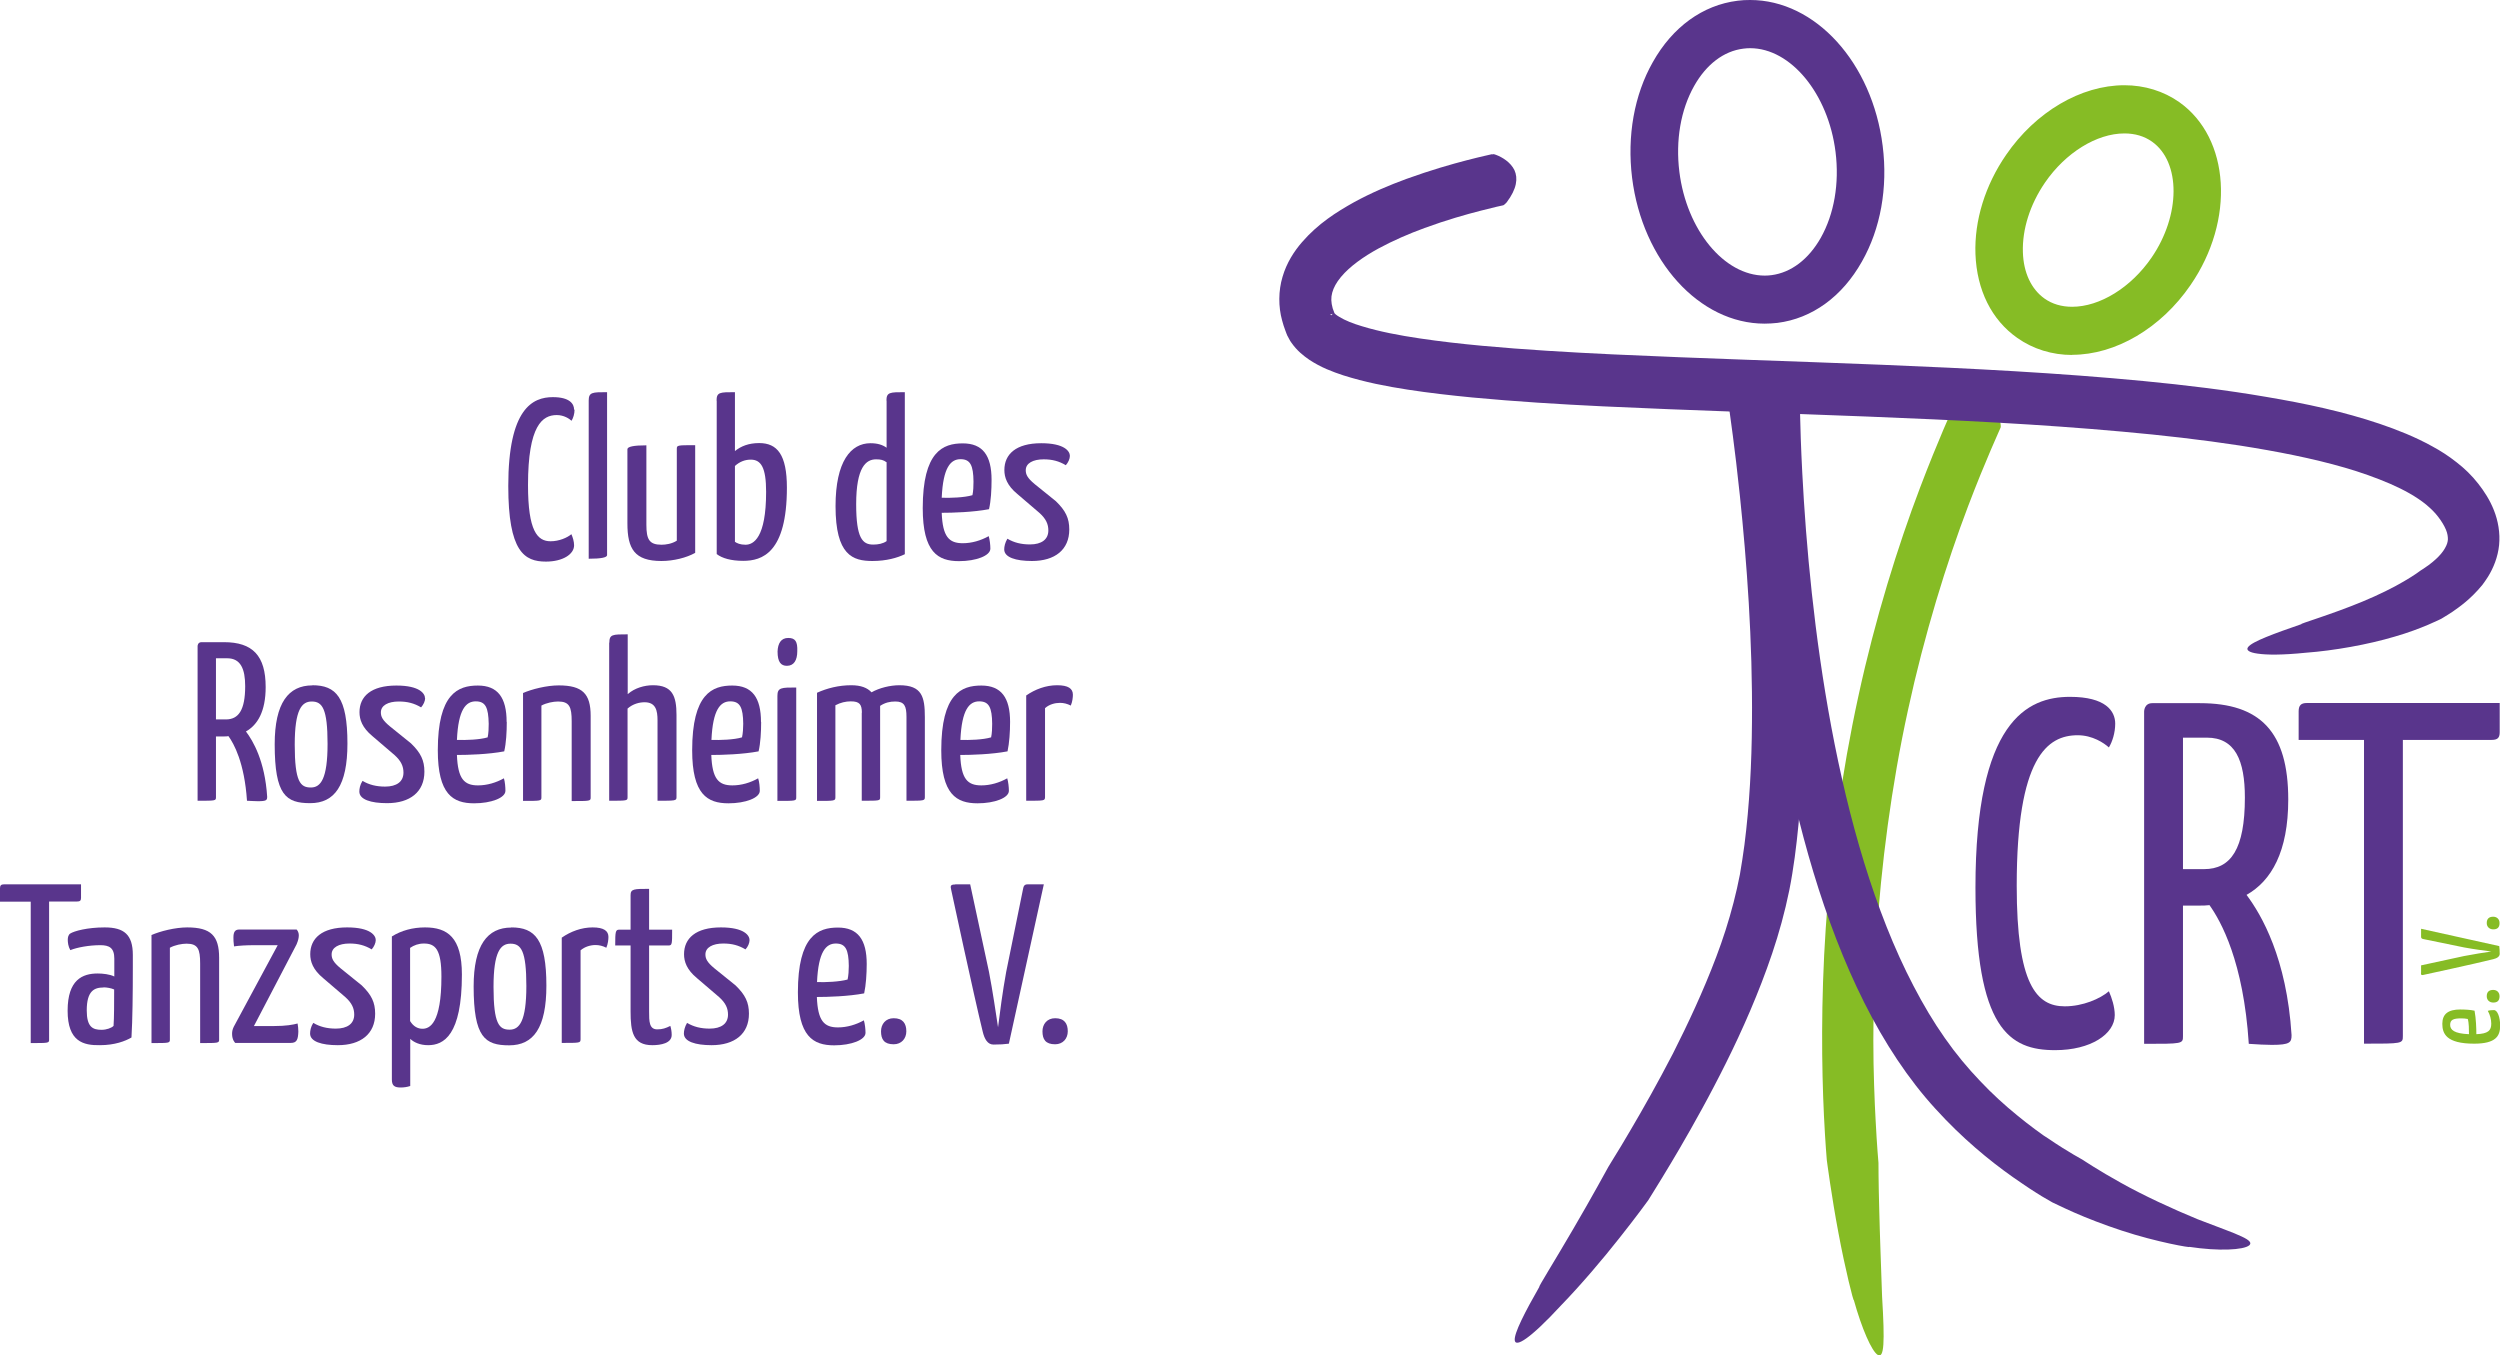
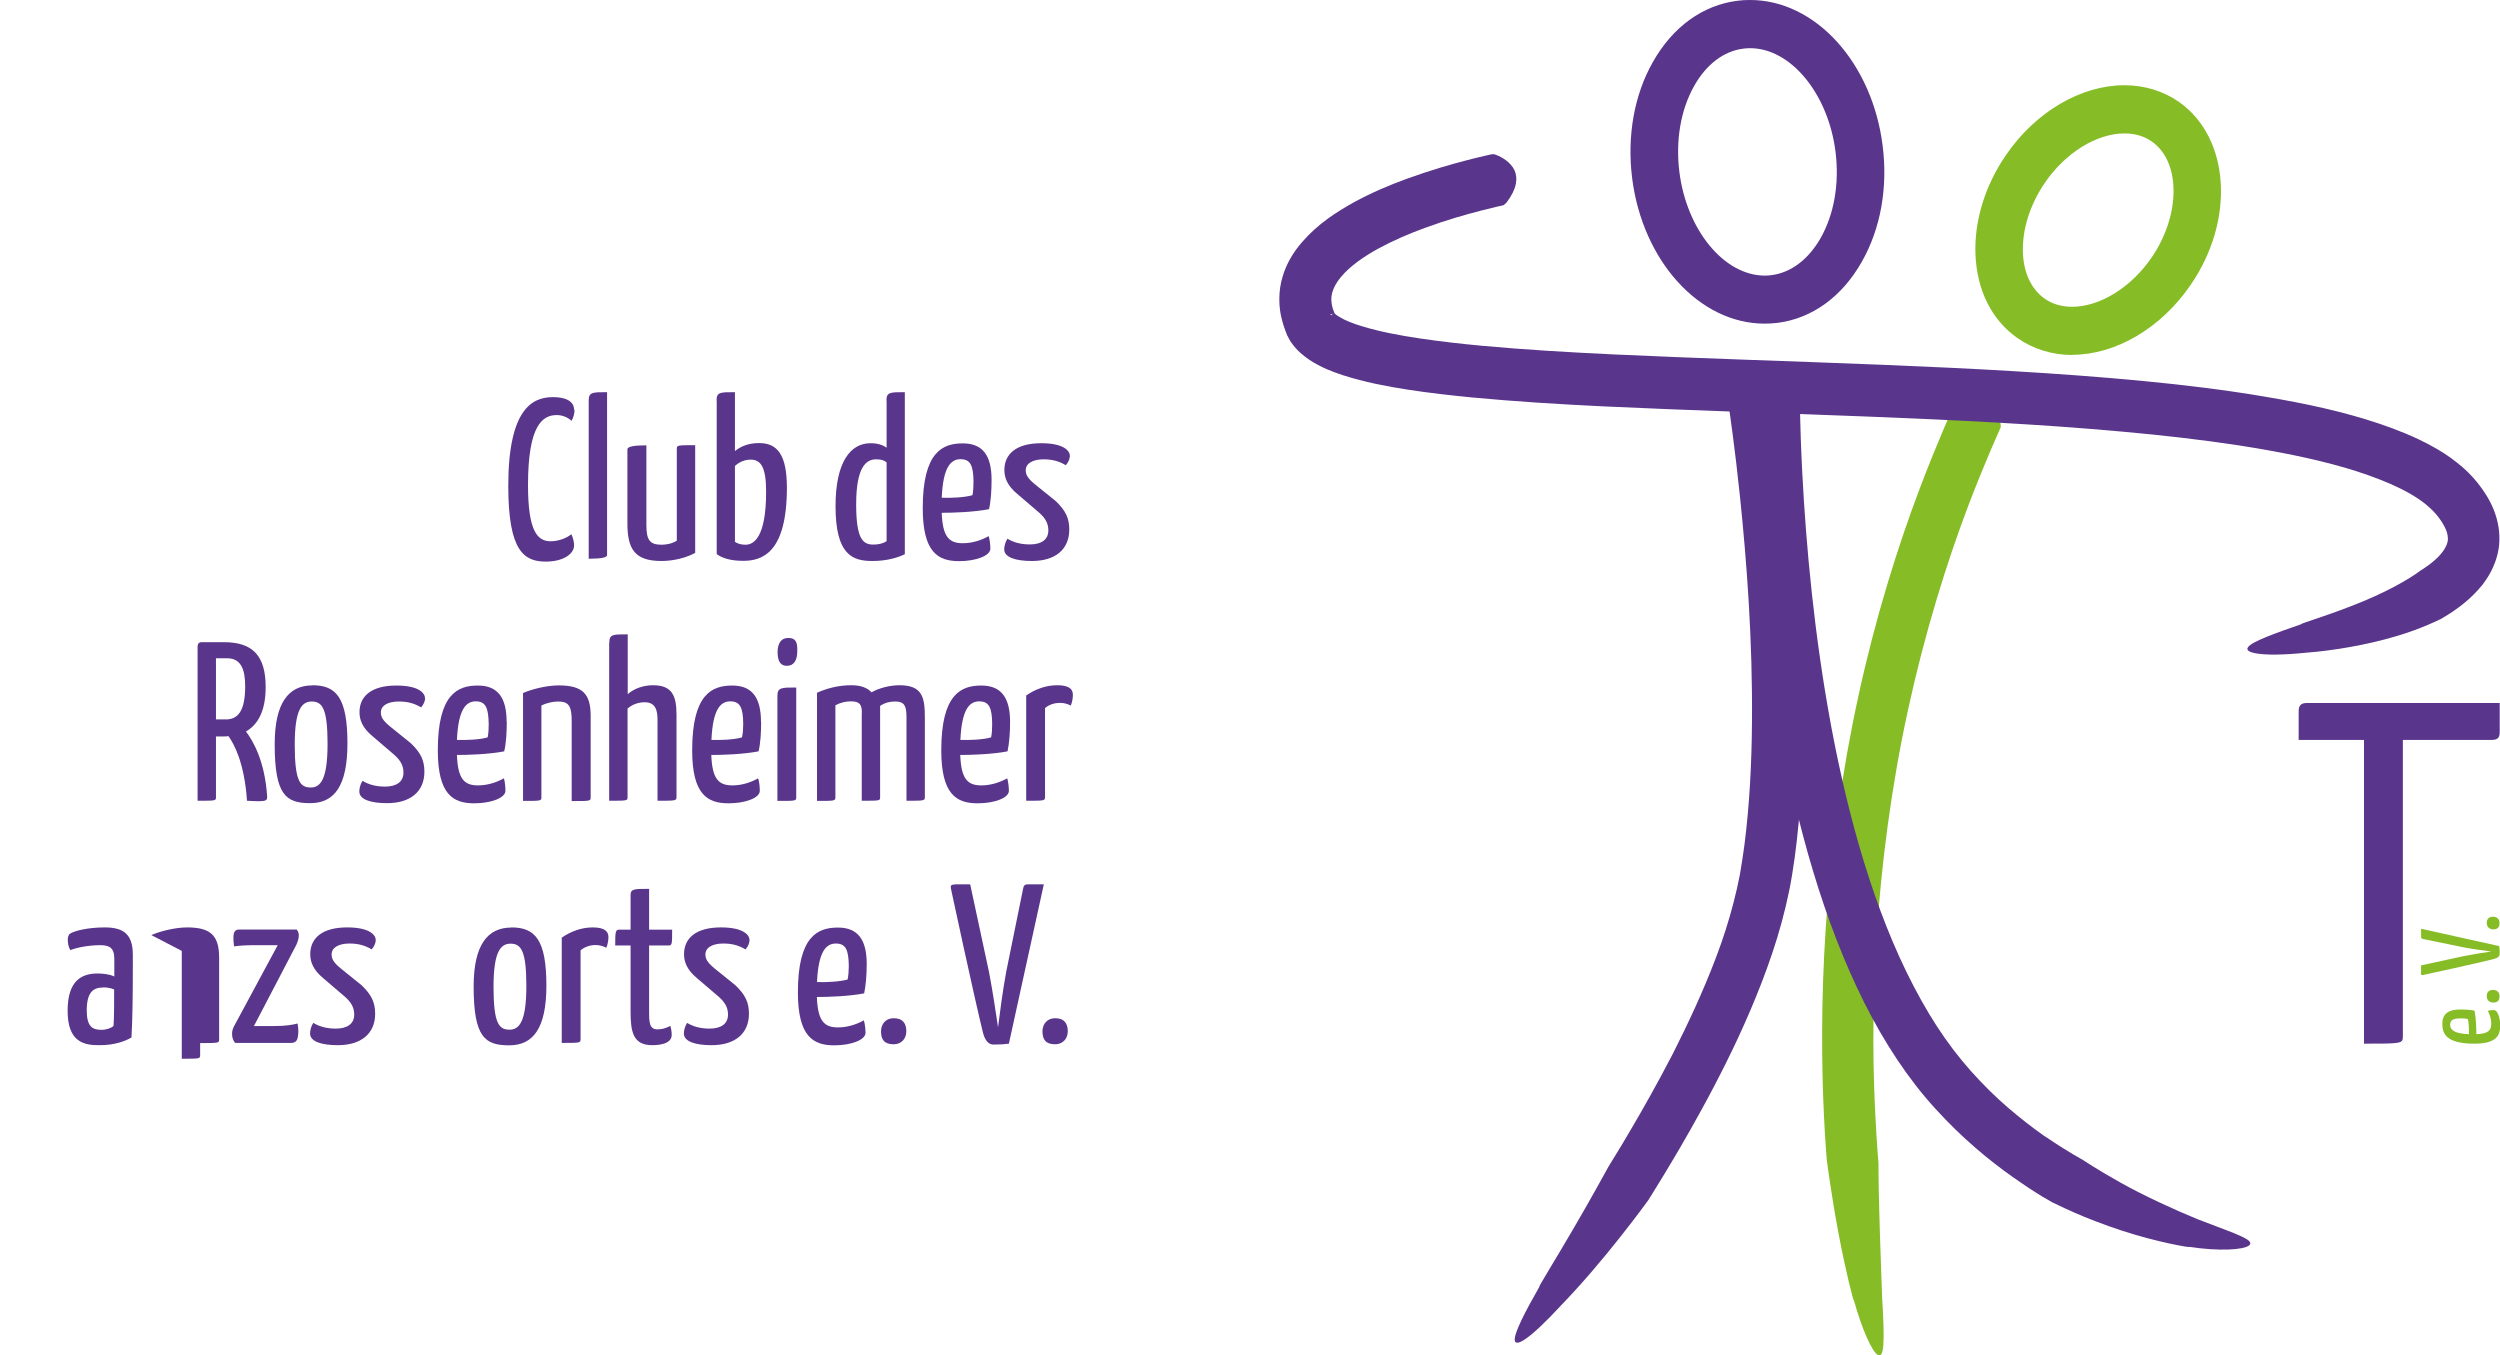
<svg xmlns="http://www.w3.org/2000/svg" id="a" viewBox="0 0 166 90" width="166" height="90">
  <defs>
    <style>
      .b {
        fill: #59358c;
      }

      .c {
        fill: #86bc25;
      }
    </style>
  </defs>
  <g>
    <path class="c" d="M129.73,26.95c.03-.08.04-.1.17-.17.77-.51,2.33-.95,2.93,1.31,0,.04.04.22.01.3-.04.11-.99,2.15-2.15,5.2-1.44,3.79-2.91,8.53-4,13.56-1.1,5.03-1.79,10.33-2.09,15.16-.15,2.41-.21,4.71-.21,6.78,0,1.04.02,2.02.05,2.94l.05,1.33.05,1c.09,1.77.19,2.85.19,2.85,0,0,0,1.29.05,3.05.04,1.76.13,3.98.19,5.83.19,3.11.13,4.1-.28,3.88-.41-.24-1.07-1.76-1.6-3.66,0,.21-.58-2.08-1.02-4.46-.45-2.37-.77-4.82-.77-4.82l-.06-.77-.06-.91-.07-1.28c-.15-3.16-.21-7.55.12-12.45.32-4.89,1.05-10.29,2.17-15.41,1.11-5.13,2.62-9.96,4.1-13.85,1.2-3.16,2.18-5.29,2.23-5.4Z" />
    <path class="b" d="M114.83,27.31c-.01-.08-.02-.11.05-.23.19-.41.54-.93,1.07-1.15.52-.23,1.23-.17,2.09.64.03.03.15.17.18.25.01.12.36,2.42.71,5.77.46,4.46.88,9.92.82,15.65-.04,2.86-.19,5.79-.58,8.69-.1.72-.21,1.43-.36,2.18-.15.73-.32,1.45-.51,2.14-.38,1.4-.84,2.73-1.33,4-.98,2.54-2.09,4.85-3.16,6.89-.53,1.02-1.06,1.97-1.56,2.86l-.73,1.27-.55.93c-.93,1.56-1.54,2.5-1.53,2.5,0,0-.78,1.08-1.9,2.49-1.11,1.41-2.57,3.13-3.87,4.47-2.14,2.32-3.04,2.8-3.09,2.34-.06-.46.68-1.89,1.64-3.57-.15.14,1.07-1.81,2.25-3.84,1.19-2.03,2.33-4.12,2.33-4.12l.39-.64.46-.75.64-1.08c.83-1.41,1.79-3.11,2.79-5.04.98-1.94,2-4.1,2.88-6.43.44-1.16.83-2.37,1.15-3.61.16-.62.3-1.24.42-1.86.11-.63.21-1.3.3-1.96.34-2.66.48-5.41.5-8.13.05-5.43-.35-10.71-.8-15.03-.34-3.27-.68-5.52-.69-5.64Z" />
    <path class="b" d="M116.08,25.74c0-.08,0-.12.08-.23.24-.39.67-.87,1.23-1.01.56-.13,1.23.06,1.97.95.03.03.13.19.14.26,0,.11,0,2.38.17,5.66.25,4.88.8,10.84,1.93,16.9,1.13,6.04,2.86,12.23,5.46,17.2.65,1.25,1.34,2.41,2.08,3.46.74,1.06,1.52,1.99,2.34,2.85.81.86,1.64,1.61,2.45,2.27.4.33.8.64,1.19.93l.58.42.31.2c1.39.95,2.32,1.42,2.31,1.43,0,0,1.03.69,2.51,1.51,1.48.83,3.44,1.74,5.1,2.42,1.42.55,2.37.88,2.91,1.14.54.25.69.43.51.59-.37.31-2.02.4-3.99.1.2.09-2.15-.31-4.48-1.08-1.16-.38-2.32-.83-3.18-1.21-.86-.38-1.42-.67-1.42-.66l-.69-.4c-.22-.14-.49-.3-.79-.5l-.49-.33-.64-.44c-1.59-1.12-3.4-2.61-5.15-4.54-1.79-1.95-3.4-4.39-4.74-7.07-2.7-5.39-4.44-11.74-5.58-17.9-1.14-6.17-1.69-12.17-1.94-17.11-.17-3.36-.17-5.7-.17-5.82Z" />
    <path class="b" d="M117.17,21.49c-4.33,0-8.11-4.16-8.8-9.69-.34-2.77.14-5.5,1.38-7.68,1.31-2.33,3.31-3.78,5.62-4.07.28-.04.56-.05.84-.05,4.33,0,8.11,4.16,8.8,9.69.35,2.78-.14,5.5-1.38,7.68-1.31,2.33-3.31,3.78-5.61,4.07-.28.03-.56.05-.85.05ZM116.21,3.2c-.15,0-.3.01-.45.03-1.3.16-2.46,1.04-3.27,2.48-.89,1.58-1.24,3.61-.98,5.7.48,3.86,2.97,6.89,5.67,6.89.15,0,.3-.01.45-.03,1.3-.17,2.46-1.05,3.27-2.48.89-1.58,1.24-3.61.98-5.7-.48-3.86-2.97-6.89-5.67-6.89Z" />
    <path class="c" d="M137.6,23.57c-1.34,0-2.6-.39-3.65-1.13-1.71-1.2-2.69-3.18-2.78-5.57-.08-2.22.64-4.56,2.03-6.58,1.96-2.86,4.97-4.63,7.86-4.63,1.34,0,2.6.39,3.64,1.12,3.38,2.39,3.72,7.84.75,12.15-1.96,2.86-4.97,4.63-7.86,4.63ZM141.06,8.86c-1.84,0-3.91,1.28-5.27,3.26-1,1.46-1.52,3.11-1.47,4.63.04,1.36.56,2.45,1.43,3.07.52.37,1.14.55,1.84.55,1.84,0,3.91-1.28,5.27-3.26,1.94-2.82,1.95-6.34.04-7.7-.52-.37-1.14-.55-1.84-.55Z" />
    <path class="b" d="M99.09,10.25c.09-.02.12-.02.24.03.43.16.98.5,1.23,1.02.24.53.17,1.23-.52,2.14-.03.03-.15.16-.22.19-.05.01-.62.13-1.54.37-.93.24-2.22.6-3.69,1.14-1.04.38-2.08.83-3.06,1.36-.97.53-1.9,1.18-2.49,1.89-.3.36-.49.71-.58,1.04-.09.33-.08.65.03,1.04.03.1.07.2.11.3v.02c-.12.04.31-.08-.28.1l.07.04s.04-.01.05-.03c.02-.02.02-.05.05-.06l.07-.04.03-.02s0,0,0,0c0,0,0,0,0,0,.02.03.15.15.34.26.37.23.92.45,1.5.62,1.17.36,2.49.61,3.84.81,1.35.2,2.74.36,4.15.49,2.82.26,5.73.43,8.67.57,11.78.55,24.08.7,35.24,1.77,2.79.27,5.52.6,8.13,1.05,2.62.44,5.15.98,7.55,1.79,1.2.41,2.36.87,3.48,1.49.56.3,1.1.65,1.62,1.06.52.4,1.02.88,1.44,1.42.4.51.78,1.09,1.05,1.78.27.68.42,1.5.34,2.3-.08.8-.38,1.53-.74,2.11l-.14.21-.04.06-.07.1-.14.19c-.78.94-1.48,1.42-1.95,1.75-.48.32-.75.46-.75.47,0,0-1.32.68-3.1,1.19-1.78.53-4.03.93-5.9,1.07-1.57.16-2.6.15-3.2.06-.6-.08-.78-.25-.64-.43.26-.37,1.76-.91,3.55-1.53-.21,0,1.97-.63,4.06-1.5,1.04-.43,2.05-.93,2.74-1.34.71-.41,1.11-.72,1.11-.72,0,0,.2-.12.52-.35.16-.12.34-.26.53-.44.09-.09.19-.18.27-.28.04-.05.09-.1.12-.15l.06-.08.04-.06c.03-.05.07-.1.09-.15.12-.21.17-.38.18-.56,0-.17-.02-.38-.13-.64-.11-.26-.28-.55-.52-.86-.22-.29-.48-.54-.8-.81-.64-.52-1.47-.98-2.39-1.38-.93-.4-1.94-.76-3.01-1.07-2.14-.62-4.5-1.08-6.98-1.47-2.48-.38-5.09-.68-7.78-.92-10.77-.98-22.82-1.13-34.49-1.68-2.92-.14-5.82-.32-8.69-.59-1.43-.14-2.86-.3-4.28-.52-1.42-.22-2.83-.49-4.28-.95-.72-.24-1.46-.51-2.25-1.03-.39-.27-.82-.6-1.2-1.15-.05-.07-.09-.13-.14-.23l-.08-.15-.04-.07-.05-.12-.03-.08-.06-.16c-.08-.21-.15-.43-.21-.66-.25-.9-.25-1.96.03-2.89.27-.93.77-1.7,1.3-2.31,1.07-1.23,2.28-1.99,3.44-2.64,1.17-.64,2.34-1.13,3.48-1.55,1.63-.59,3.01-.98,4.01-1.24,1-.26,1.6-.38,1.66-.4Z" />
  </g>
  <g>
-     <path class="b" d="M140.45,48.05c0,.61-.19,1.2-.42,1.58-.32-.29-1.08-.81-2.07-.81-2.01,0-4.05,1.45-4.05,9.99,0,6.56,1.31,8.01,3.19,8.01,1.21,0,2.36-.51,2.93-1,.19.42.39,1.04.39,1.58,0,1.26-1.59,2.33-3.96,2.33-3.03,0-5.29-1.39-5.29-10.79,0-11.06,3.44-12.67,6.28-12.67,2.36,0,3,.94,3,1.78Z" />
-     <path class="b" d="M142.37,47.24s0-.55.54-.55h3.16c4.02,0,5.87,1.91,5.87,6.4,0,3.46-1.12,5.4-2.77,6.33.99,1.32,2.67,4.2,2.99,9.31,0,.48-.09.65-1.31.65-.41,0-.96-.03-1.53-.07-.35-5.46-1.85-8.14-2.61-9.21-.22.03-.45.03-.64.03h-1.12v8.67c0,.51-.03.51-2.58.51v-22.07ZM146.54,48.98h-1.59v8.73h1.4c1.78,0,2.71-1.33,2.71-4.75,0-2.46-.64-3.98-2.52-3.98Z" />
    <path class="b" d="M159.55,49.14v19.65c0,.51-.03.51-2.58.51v-20.17h-4.34v-1.9c0-.39.16-.55.54-.55h12.81v1.94c0,.39-.16.51-.54.51h-5.9Z" />
  </g>
  <g>
    <path class="c" d="M163.35,67.03c.33,0,.69.02.96.08.1.52.12,1.2.12,1.56.78-.03.99-.24.99-.7,0-.3-.09-.6-.23-.85.11-.04.29-.05.41-.05.23,0,.41.47.41,1.03,0,.7-.29,1.2-1.73,1.2-1.85,0-2.11-.67-2.11-1.32s.39-.95,1.19-.95ZM163.94,68.67c0-.28,0-.75-.08-1.01-.13-.03-.3-.04-.44-.04-.53,0-.73.1-.73.43s.26.58,1.25.62Z" />
    <path class="c" d="M165.12,66.15c0-.31.18-.42.43-.42.24,0,.42.16.42.42,0,.31-.16.42-.42.42-.23,0-.43-.15-.43-.42Z" />
    <path class="c" d="M160.76,64.59v-.49l2.86-.62c.66-.13,1.33-.23,1.8-.3-.47-.06-1.15-.15-1.8-.27l-2.68-.55c-.12-.02-.18-.05-.18-.16v-.53l5.19,1.15c.02.17.03.28.03.51,0,.19-.18.3-.43.36-1.2.3-4.62,1.04-4.62,1.04-.13.03-.18.03-.18-.14Z" />
    <path class="c" d="M165.12,61.29c0-.31.18-.42.43-.42.24,0,.42.16.42.42,0,.31-.16.42-.42.42-.23,0-.43-.15-.43-.42Z" />
  </g>
  <g>
    <path class="b" d="M38.15,27.2c0,.29-.09.56-.2.74-.15-.14-.51-.38-.98-.38-.95,0-1.91.68-1.91,4.65,0,3.05.62,3.73,1.5,3.73.57,0,1.11-.24,1.38-.47.09.2.18.48.18.74,0,.59-.75,1.08-1.87,1.08-1.43,0-2.5-.65-2.5-5.02,0-5.15,1.62-5.9,2.96-5.9,1.11,0,1.41.44,1.41.83Z" />
    <path class="b" d="M40.31,36.86q0,.24-1.22.24v-10.5c0-.56.24-.56,1.22-.56v10.82Z" />
    <path class="b" d="M46.16,36.71c-.57.32-1.43.54-2.24.54-1.79,0-2.26-.81-2.26-2.5v-4.92q0-.26,1.26-.26v5.28c0,.98.2,1.32,1.01,1.32.27,0,.69-.06,1.01-.27v-6.08c0-.26.01-.26,1.22-.26v7.13Z" />
    <path class="b" d="M47.58,26.61c0-.57.21-.57,1.22-.57v3.91c.41-.33.92-.53,1.61-.53,1.2,0,1.84.77,1.84,2.96,0,4.35-1.66,4.86-2.9,4.86-.8,0-1.4-.17-1.76-.45v-10.19ZM48.79,35.97c.14.1.36.2.71.2.53,0,1.37-.45,1.37-3.51,0-1.61-.33-2.14-1.02-2.14-.39,0-.74.14-1.05.42v5.03Z" />
    <path class="b" d="M58.86,26.6c0-.56.23-.56,1.22-.56v10.76c-.5.24-1.22.45-2.15.45-1.31,0-2.45-.38-2.45-3.64,0-2.98,1.02-4.18,2.32-4.18.47,0,.81.11,1.07.3v-3.13ZM58.86,30.69c-.2-.15-.38-.19-.69-.19-.66,0-1.32.51-1.32,2.98,0,2.26.42,2.68,1.13,2.68.33,0,.65-.06.89-.23v-5.24Z" />
    <path class="b" d="M65.84,31.85c0,.66-.04,1.41-.17,1.96-1.04.2-2.42.24-3.14.24.06,1.59.48,2.02,1.4,2.02.6,0,1.2-.18,1.72-.47.07.23.11.59.11.83,0,.47-.95.83-2.08.83-1.4,0-2.41-.59-2.41-3.52,0-3.76,1.34-4.3,2.66-4.3s1.91.8,1.91,2.42ZM62.54,33.05c.57.02,1.5-.01,2.03-.17.06-.27.07-.62.07-.9-.01-1.08-.21-1.49-.86-1.49s-1.16.53-1.25,2.56Z" />
    <path class="b" d="M71.04,30.27c0,.2-.11.44-.27.62-.45-.27-.9-.39-1.47-.39-.71,0-1.19.26-1.19.72,0,.27.09.51.6.93l1.4,1.13c.65.63.89,1.13.89,1.88,0,1.34-.95,2.09-2.48,2.09-1.07,0-1.84-.24-1.84-.77,0-.18.05-.44.21-.71.44.26.92.38,1.5.38.77,0,1.22-.33,1.22-.93,0-.41-.15-.77-.6-1.17l-1.46-1.25c-.68-.56-.86-1.1-.86-1.59,0-1.05.77-1.78,2.45-1.78,1.55,0,1.9.54,1.9.84Z" />
    <path class="b" d="M13.12,42.9s0-.26.26-.26h1.49c1.9,0,2.77.89,2.77,2.98,0,1.61-.53,2.51-1.31,2.95.47.62,1.26,1.96,1.41,4.33,0,.23-.04.3-.62.3-.2,0-.45-.02-.72-.03-.17-2.54-.87-3.79-1.23-4.29-.11.02-.21.02-.3.02h-.53v4.03c0,.24-.01.24-1.22.24v-10.27ZM15.09,43.71h-.75v4.06h.66c.84,0,1.28-.62,1.28-2.21,0-1.14-.3-1.85-1.19-1.85Z" />
    <path class="b" d="M20.74,45.5c1.58,0,2.33.81,2.33,3.87,0,2.8-.86,3.96-2.47,3.96s-2.36-.53-2.36-3.91c0-2.75.92-3.91,2.5-3.91ZM20.64,52.29c.65,0,1.11-.56,1.11-2.9s-.35-2.81-1.05-2.81c-.66,0-1.13.53-1.13,2.87,0,2.48.38,2.84,1.07,2.84Z" />
    <path class="b" d="M28.23,46.35c0,.2-.11.44-.27.62-.45-.27-.9-.39-1.48-.39-.71,0-1.19.26-1.19.72,0,.27.09.51.6.93l1.4,1.13c.65.63.89,1.13.89,1.88,0,1.34-.95,2.09-2.48,2.09-1.07,0-1.84-.24-1.84-.77,0-.18.04-.44.21-.71.44.26.92.38,1.5.38.77,0,1.22-.33,1.22-.93,0-.41-.15-.77-.6-1.17l-1.46-1.25c-.68-.56-.86-1.1-.86-1.59,0-1.05.77-1.77,2.45-1.77,1.55,0,1.9.54,1.9.84Z" />
    <path class="b" d="M33.65,47.93c0,.66-.04,1.41-.17,1.96-1.04.2-2.42.24-3.14.24.06,1.59.48,2.02,1.4,2.02.6,0,1.2-.18,1.72-.47.07.23.1.59.1.83,0,.47-.95.83-2.08.83-1.4,0-2.41-.59-2.41-3.52,0-3.76,1.34-4.3,2.66-4.3s1.91.8,1.91,2.42ZM30.35,49.13c.57.02,1.51-.01,2.03-.17.06-.27.07-.62.07-.9-.02-1.08-.21-1.49-.86-1.49s-1.16.53-1.25,2.56Z" />
    <path class="b" d="M34.72,46.02c.59-.26,1.58-.51,2.38-.51,1.58,0,2.12.56,2.12,2.02v5.42c0,.24-.03.24-1.26.24v-5.3c0-.95-.15-1.31-.9-1.31-.32,0-.78.09-1.11.27v6.09c0,.24-.03.24-1.22.24v-7.16Z" />
    <path class="b" d="M40.46,42.68c0-.56.21-.56,1.22-.56v3.97c.47-.41,1.11-.59,1.68-.59,1.29,0,1.56.72,1.56,1.98v5.45c0,.24-.06.24-1.26.24v-5.34c0-.66-.12-1.2-.86-1.2-.33,0-.77.1-1.13.42v5.88c0,.24-.02.24-1.22.24v-10.5Z" />
    <path class="b" d="M50.54,47.93c0,.66-.04,1.41-.17,1.96-1.04.2-2.42.24-3.14.24.06,1.59.48,2.02,1.4,2.02.6,0,1.2-.18,1.71-.47.08.23.11.59.11.83,0,.47-.95.83-2.08.83-1.4,0-2.41-.59-2.41-3.52,0-3.76,1.34-4.3,2.66-4.3s1.91.8,1.91,2.42ZM47.24,49.13c.57.02,1.51-.01,2.03-.17.06-.27.08-.62.08-.9-.01-1.08-.21-1.49-.86-1.49s-1.16.53-1.25,2.56Z" />
    <path class="b" d="M52.87,52.94c0,.24-.01.24-1.25.24v-6.97c0-.56.26-.56,1.25-.56v7.28ZM52.34,42.36c.47,0,.62.24.6.87,0,.62-.23.98-.69.98-.39,0-.62-.24-.62-.95.02-.54.23-.9.71-.9Z" />
    <path class="b" d="M57.23,47.32c-.01-.54-.14-.75-.74-.75-.33,0-.68.08-1.02.26v6.11c0,.24-.05.24-1.22.24v-7.18c.66-.3,1.44-.5,2.27-.5.65,0,1.07.17,1.35.47.51-.29,1.23-.47,1.85-.47,1.5,0,1.69.77,1.69,2.12v5.31c0,.24-.05.24-1.22.24v-5.57c0-.72-.14-1.02-.74-1.02-.35,0-.68.07-1.01.29v6.06c0,.24.01.24-1.22.24v-5.85Z" />
    <path class="b" d="M67.07,47.93c0,.66-.05,1.41-.17,1.96-1.04.2-2.42.24-3.14.24.06,1.59.48,2.02,1.4,2.02.6,0,1.2-.18,1.72-.47.07.23.11.59.11.83,0,.47-.95.83-2.08.83-1.4,0-2.41-.59-2.41-3.52,0-3.76,1.34-4.3,2.66-4.3s1.91.8,1.91,2.42ZM63.78,49.13c.57.02,1.5-.01,2.03-.17.06-.27.07-.62.07-.9-.01-1.08-.21-1.49-.86-1.49s-1.16.53-1.25,2.56Z" />
    <path class="b" d="M68.14,46.18c.59-.41,1.31-.68,2.05-.68s1.05.22,1.05.63c0,.17-.03.47-.14.72-.23-.12-.47-.18-.72-.18-.33,0-.71.1-.99.35v5.91c-.01.24-.03.24-1.25.24v-7Z" />
-     <path class="b" d="M3.26,59.87v9.15c0,.24-.01.24-1.22.24v-9.39H0v-.89c0-.18.07-.26.26-.26h5.12v.9c0,.18-.07.24-.26.24h-1.85Z" />
    <path class="b" d="M4.66,61.99c.26-.17,1.14-.41,2.29-.41,1.29,0,1.87.48,1.87,1.83v.8c0,1.73-.02,3.53-.09,4.68-.41.24-1.11.51-2.09.51-1.1.02-2.15-.23-2.15-2.29s.99-2.47,2-2.47c.33,0,.8.05,1.1.2v-1.19c0-.71-.33-.89-.93-.89-.75,0-1.55.15-1.99.33-.14-.24-.17-.51-.17-.69,0-.17.04-.33.17-.42ZM6.87,65.57c-.6,0-1.11.21-1.11,1.52,0,1.1.39,1.29.98,1.29.33,0,.66-.12.8-.26.04-.5.04-1.61.04-2.42-.2-.09-.5-.14-.71-.14Z" />
-     <path class="b" d="M10.05,62.09c.59-.26,1.58-.51,2.38-.51,1.58,0,2.12.56,2.12,2.02v5.42c0,.24-.03.24-1.26.24v-5.29c0-.95-.15-1.31-.9-1.31-.32,0-.78.09-1.11.27v6.09c0,.24-.03.24-1.22.24v-7.16Z" />
+     <path class="b" d="M10.05,62.09c.59-.26,1.58-.51,2.38-.51,1.58,0,2.12.56,2.12,2.02v5.42c0,.24-.03.24-1.26.24v-5.29v6.09c0,.24-.03.24-1.22.24v-7.16Z" />
    <path class="b" d="M19.7,61.73s.14.12.14.38c0,.14-.03.32-.15.6l-2.83,5.42h1.32c.83,0,1.28-.09,1.58-.17.03.13.05.41.05.54-.02.51-.09.75-.5.75h-3.69s-.21-.18-.21-.6c0-.17.03-.3.11-.47l2.92-5.42h-1.53c-.57,0-1.05.03-1.37.08-.04-.27-.04-.47-.04-.59,0-.36.1-.53.39-.53h3.82Z" />
    <path class="b" d="M24.95,62.42c0,.19-.11.44-.27.62-.45-.27-.9-.39-1.47-.39-.71,0-1.19.26-1.19.72,0,.27.09.51.6.93l1.4,1.13c.65.63.89,1.13.89,1.88,0,1.34-.95,2.09-2.48,2.09-1.07,0-1.84-.24-1.84-.77,0-.18.04-.44.21-.71.44.26.92.38,1.5.38.77,0,1.22-.33,1.22-.93,0-.41-.15-.77-.6-1.17l-1.46-1.25c-.68-.56-.86-1.1-.86-1.59,0-1.05.77-1.78,2.45-1.78,1.55,0,1.9.54,1.9.84Z" />
-     <path class="b" d="M26.02,62.18c.62-.39,1.38-.6,2.2-.6,1.49,0,2.45.66,2.45,3.13,0,4.05-1.22,4.69-2.24,4.69-.56,0-.96-.2-1.19-.42v3.13c-.2.07-.44.1-.63.1-.42,0-.59-.12-.59-.53v-9.51ZM27.24,67.81c.21.35.51.5.81.5.47,0,1.26-.33,1.26-3.46,0-1.79-.39-2.2-1.16-2.2-.36,0-.66.11-.92.29v4.87Z" />
    <path class="b" d="M33.95,61.58c1.58,0,2.33.81,2.33,3.87,0,2.8-.86,3.96-2.47,3.96s-2.36-.53-2.36-3.91c0-2.75.92-3.91,2.5-3.91ZM33.84,68.37c.65,0,1.11-.56,1.11-2.9s-.35-2.81-1.05-2.81c-.66,0-1.13.53-1.13,2.87,0,2.48.38,2.84,1.07,2.84Z" />
    <path class="b" d="M37.3,62.26c.59-.41,1.31-.68,2.05-.68s1.05.23,1.05.63c0,.17-.03.47-.14.72-.23-.12-.47-.18-.72-.18-.33,0-.71.11-.99.35v5.91c-.01.24-.03.24-1.25.24v-7Z" />
    <path class="b" d="M41.87,62.78h-1.02c0-.93.02-1.05.27-1.05h.75v-2.29c0-.42.23-.42,1.23-.42v2.71h1.53c0,.95,0,1.05-.24,1.05h-1.29v4.38c0,.65,0,1.19.54,1.19.35,0,.57-.08.87-.23.05.17.09.36.09.6,0,.55-.71.68-1.29.68-1.28,0-1.44-.89-1.44-2.24v-4.38Z" />
    <path class="b" d="M49.77,62.42c0,.19-.1.44-.27.62-.45-.27-.9-.39-1.47-.39-.71,0-1.19.26-1.19.72,0,.27.09.51.6.93l1.4,1.13c.65.63.89,1.13.89,1.88,0,1.34-.95,2.09-2.48,2.09-1.07,0-1.84-.24-1.84-.77,0-.18.05-.44.21-.71.44.26.92.38,1.5.38.77,0,1.22-.33,1.22-.93,0-.41-.15-.77-.6-1.17l-1.46-1.25c-.68-.56-.86-1.1-.86-1.59,0-1.05.77-1.78,2.45-1.78,1.55,0,1.9.54,1.9.84Z" />
    <path class="b" d="M57.55,64c0,.66-.05,1.41-.17,1.96-1.04.2-2.42.24-3.14.24.06,1.59.48,2.02,1.4,2.02.6,0,1.2-.18,1.72-.47.07.23.11.59.11.83,0,.47-.95.83-2.08.83-1.4,0-2.41-.59-2.41-3.52,0-3.76,1.34-4.3,2.66-4.3s1.91.8,1.91,2.42ZM54.25,65.21c.57.02,1.5-.02,2.03-.17.06-.27.08-.62.08-.9-.01-1.08-.21-1.49-.86-1.49s-1.16.53-1.25,2.56Z" />
    <path class="b" d="M59.34,67.61c.62,0,.84.36.84.87,0,.48-.32.86-.84.86-.63,0-.84-.32-.84-.86,0-.47.3-.87.84-.87Z" />
    <path class="b" d="M63.43,58.72h.99l1.25,5.82c.26,1.34.45,2.71.6,3.67.12-.96.3-2.35.54-3.67l1.11-5.46c.04-.24.09-.36.32-.36h1.07l-2.32,10.58c-.33.04-.56.06-1.02.06-.39,0-.6-.36-.72-.87-.6-2.45-2.09-9.4-2.09-9.4-.06-.26-.06-.36.27-.36Z" />
    <path class="b" d="M70.06,67.61c.62,0,.84.36.84.87,0,.48-.32.86-.84.86-.63,0-.84-.32-.84-.86,0-.47.3-.87.84-.87Z" />
  </g>
</svg>